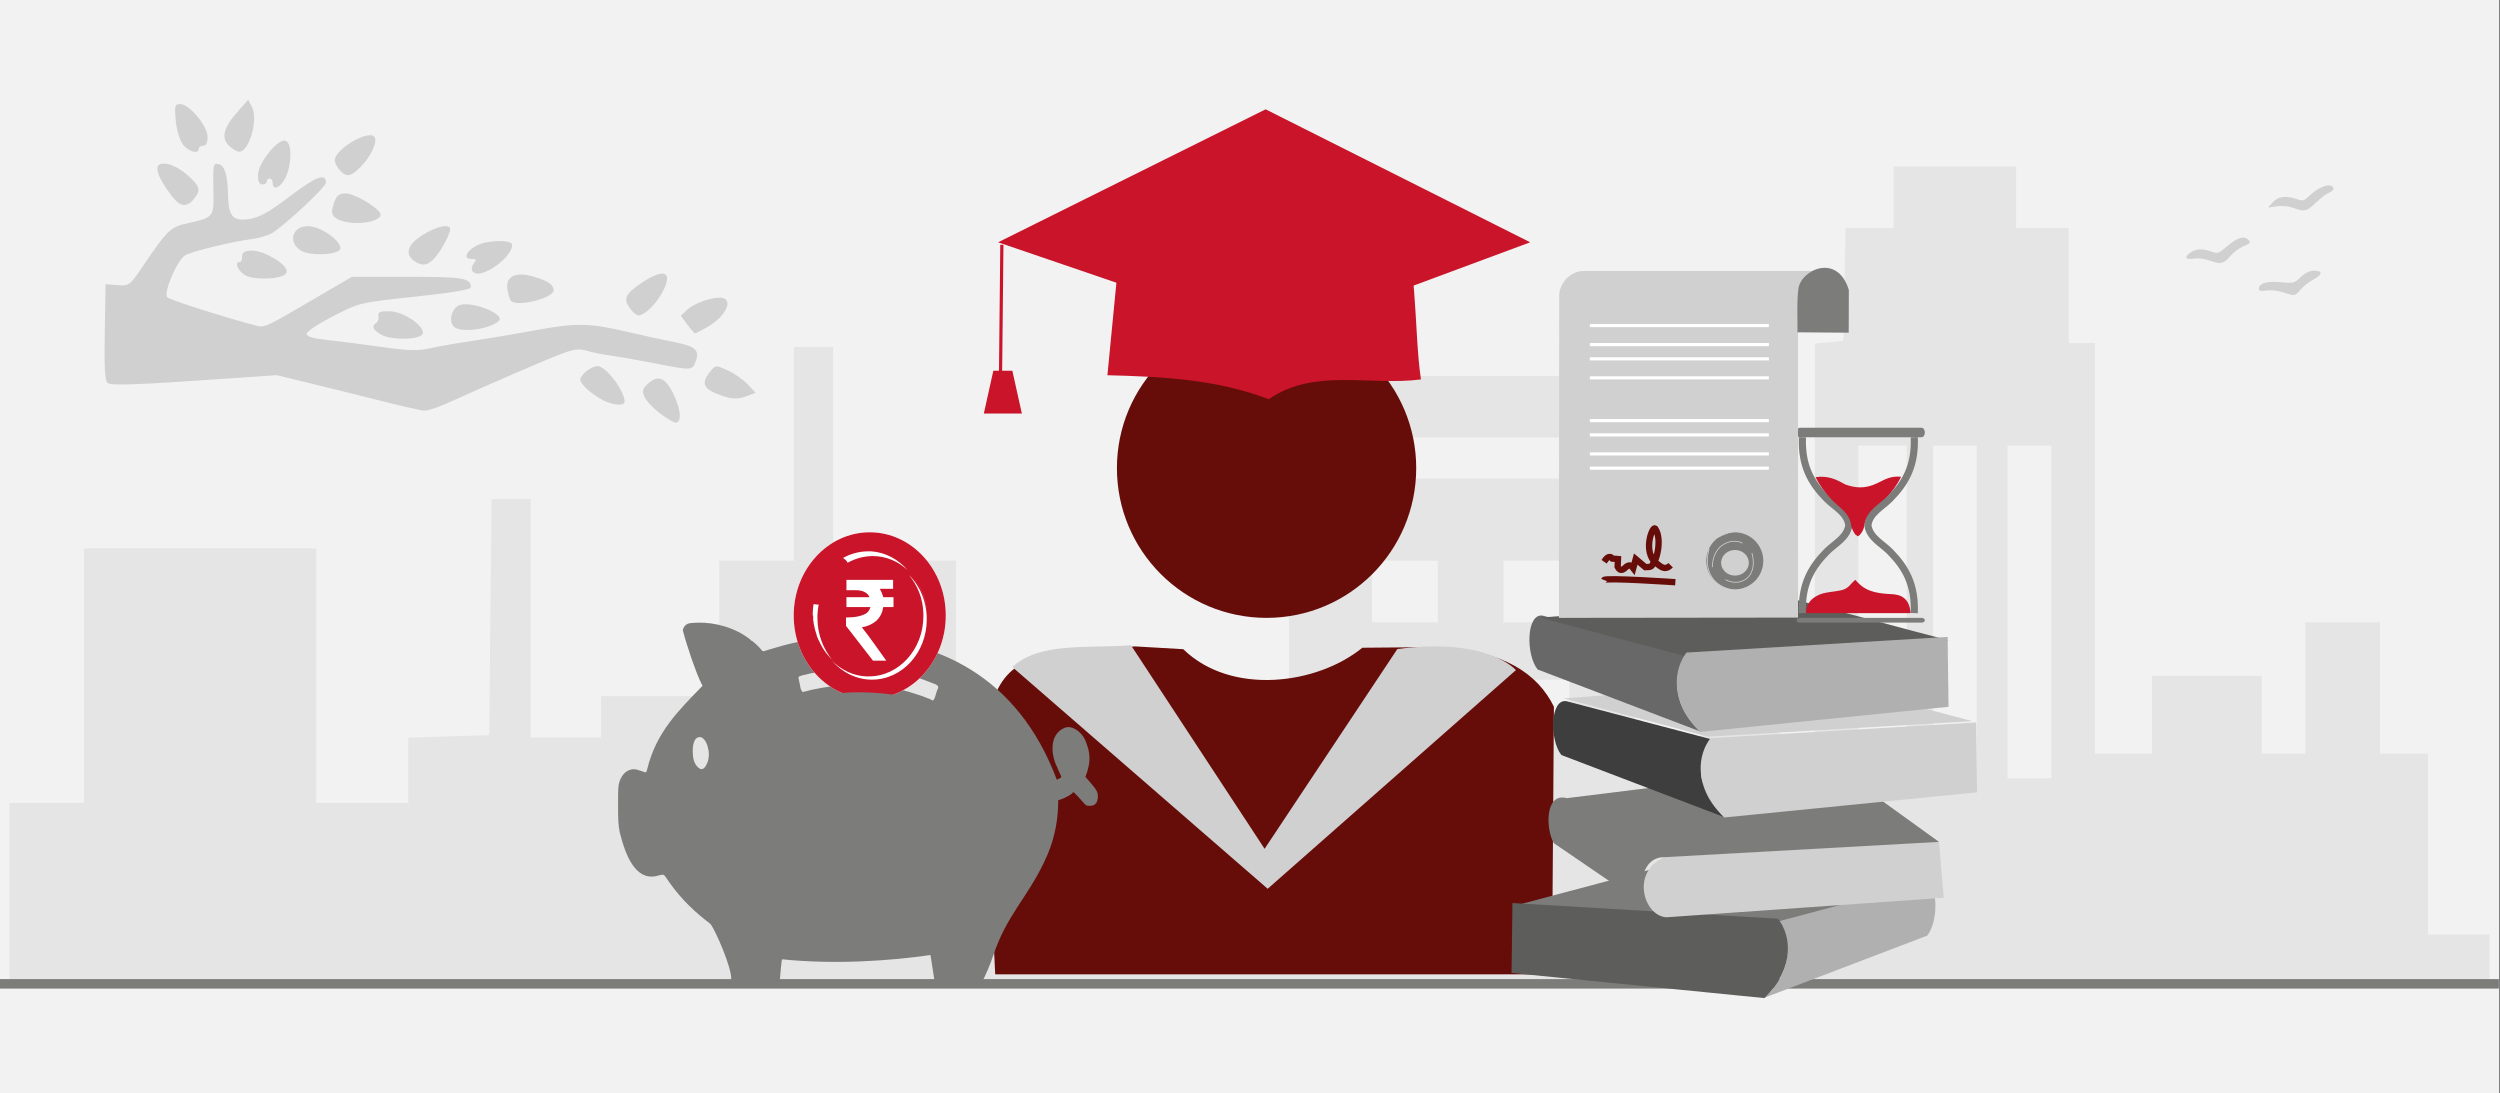
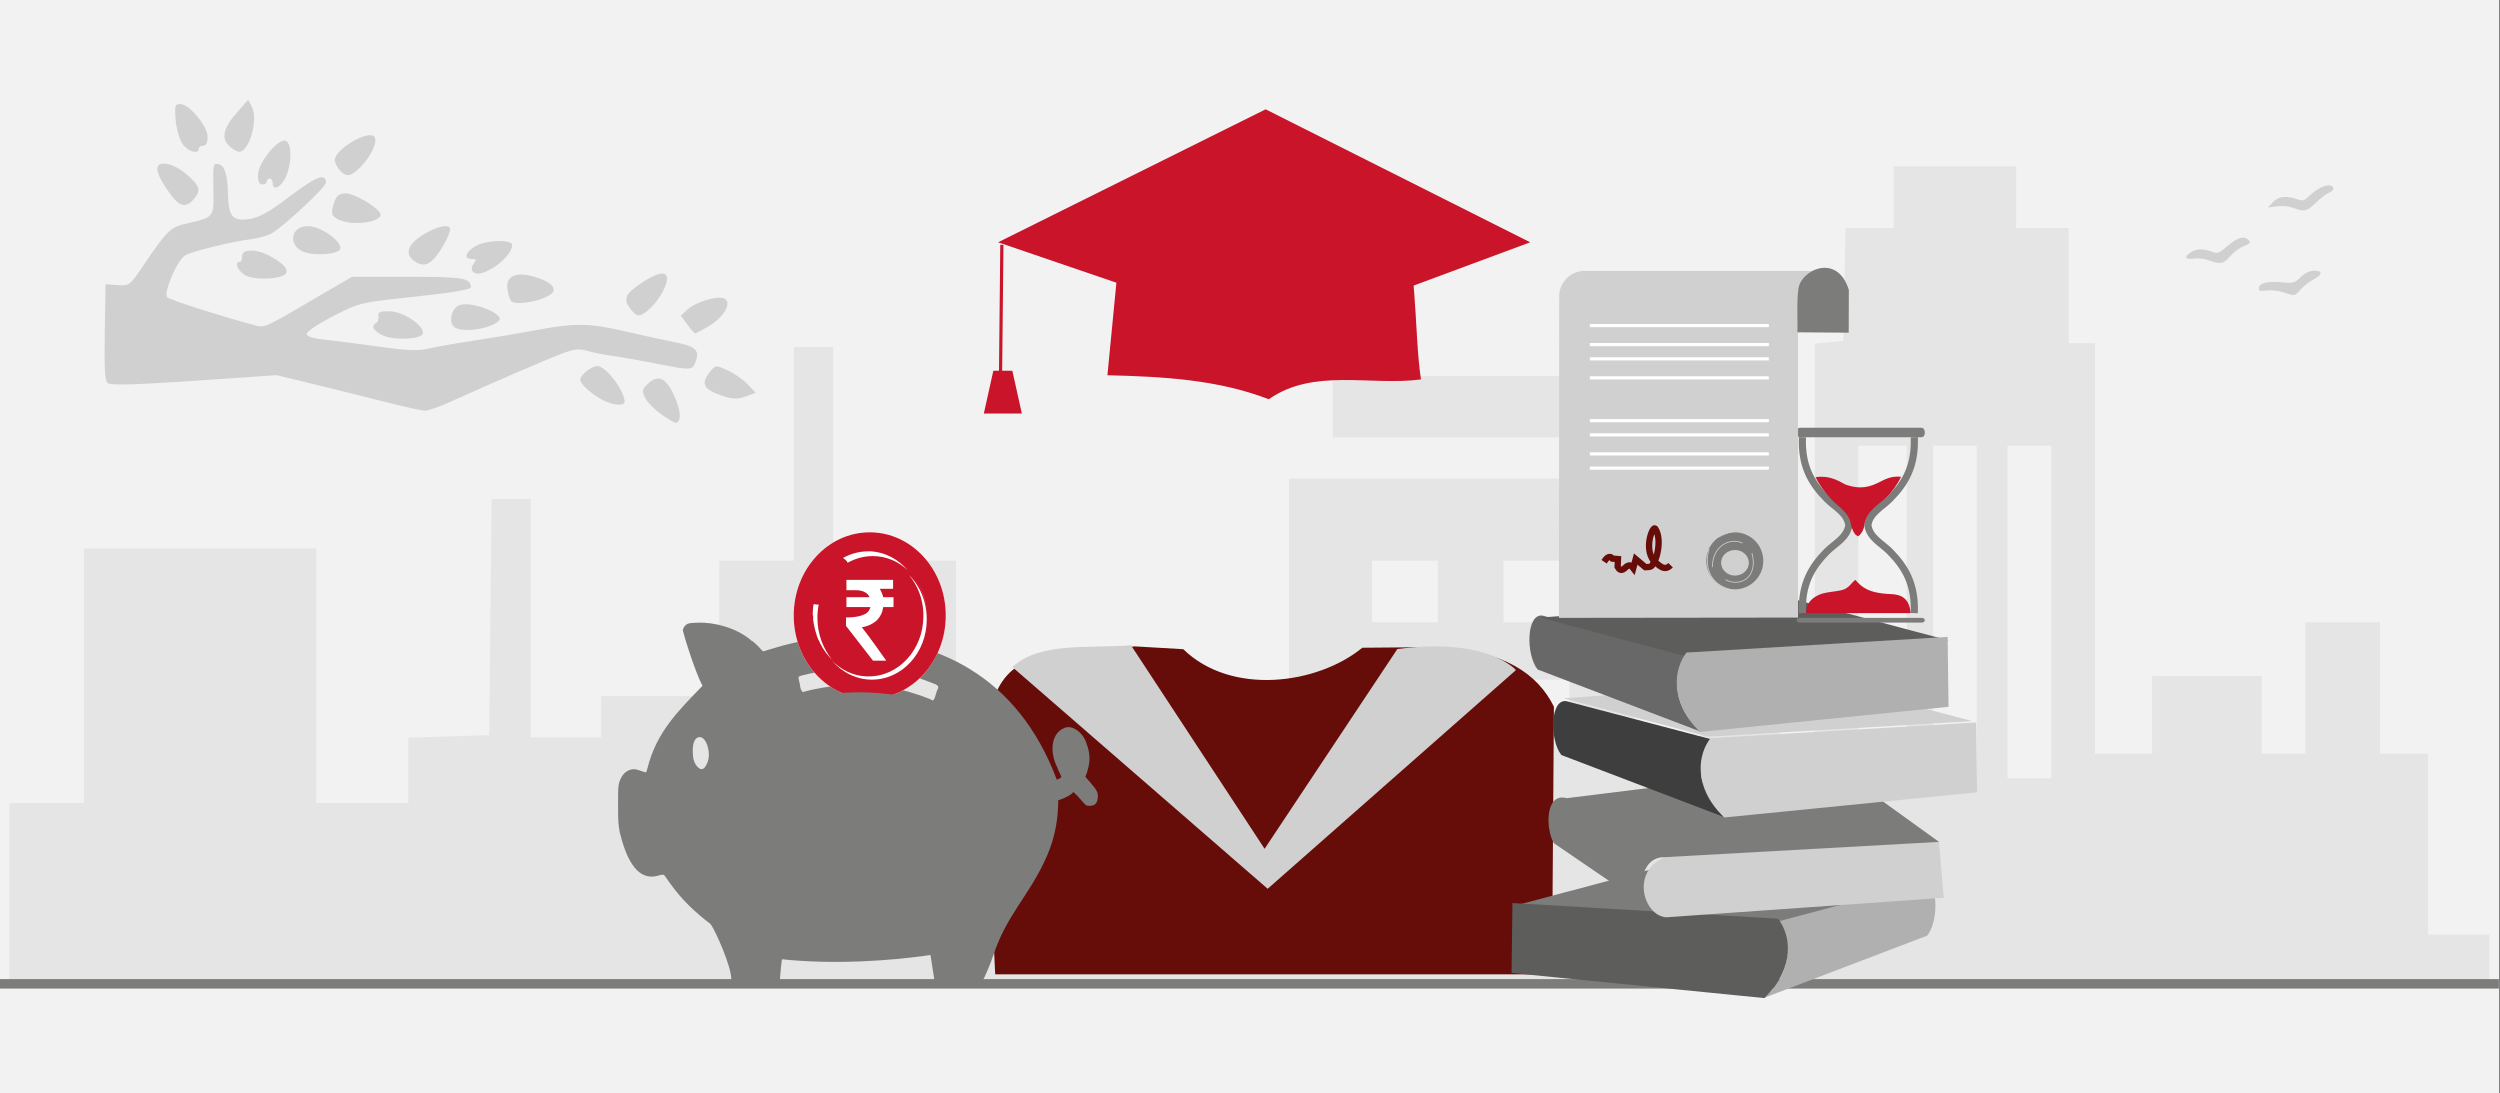
<svg xmlns="http://www.w3.org/2000/svg" width="526" height="230" overflow="hidden">
  <rect width="100%" height="100%" fill="#808080" stroke="none" />
  <defs>
    <clipPath id="clip0">
      <path d="M0 0 526 0 526 230 0 230Z" fill-rule="evenodd" clip-rule="evenodd" />
    </clipPath>
    <clipPath id="clip1">
      <path d="M460 38 491 38 491 63 460 63Z" fill-rule="evenodd" clip-rule="evenodd" />
    </clipPath>
    <clipPath id="clip2">
      <path d="M460 38 491 38 491 63 460 63Z" fill-rule="evenodd" clip-rule="evenodd" />
    </clipPath>
    <clipPath id="clip3">
      <path d="M460 38 491 38 491 63 460 63Z" fill-rule="evenodd" clip-rule="evenodd" />
    </clipPath>
    <clipPath id="clip4">
      <path d="M22 21 159 21 159 90 22 90Z" fill-rule="evenodd" clip-rule="evenodd" />
    </clipPath>
    <clipPath id="clip5">
      <path d="M22 21 159 21 159 90 22 90Z" fill-rule="evenodd" clip-rule="evenodd" />
    </clipPath>
    <clipPath id="clip6">
      <path d="M22 21 159 21 159 90 22 90Z" fill-rule="evenodd" clip-rule="evenodd" />
    </clipPath>
  </defs>
  <g clip-path="url(#clip0)">
    <rect x="0" y="0" width="525.239" height="230" fill="#FFFFFF" transform="scale(1.001 1)" />
    <rect x="0" y="0" width="525.239" height="230" fill="#F2F2F2" transform="scale(1.001 1)" />
    <path d="M0 152.97 0 133.939 7.847 133.939 15.638 133.939 15.638 107.182 15.638 80.374 40.062 80.374 64.486 80.374 64.486 107.182 64.486 133.939 74.156 133.939 83.826 133.939 83.826 127.094 83.826 120.198 92.335 119.939 100.845 119.679 101.066 94.841 101.342 70.003 105.487 70.003 109.576 70.003 109.576 95.049 109.576 120.146 116.98 120.146 124.33 120.146 124.33 115.79 124.33 111.486 136.762 111.486 149.195 111.486 149.195 97.226 149.195 82.967 157.042 82.967 164.833 82.967 164.833 60.514 164.833 38.009 168.978 38.009 173.122 38.009 173.122 60.514 173.122 82.967 186.052 82.967 198.927 82.967 198.927 97.226 198.927 111.486 223.793 111.486 248.659 111.486 248.659 122.739 248.659 133.939 258.771 133.939 268.939 133.939 268.939 99.819 268.939 65.699 320.494 65.699 372.049 65.699 372.049 96.812 372.049 127.924 375.751 127.924 379.454 127.924 379.454 82.604 379.454 37.283 382.438 37.024 385.422 36.713 385.698 24.838 385.919 12.963 390.947 12.963 396.031 12.963 396.031 6.482 396.031 0 408.906 0 421.781 0 421.781 6.482 421.781 12.963 427.307 12.963 432.832 12.963 432.832 25.046 432.832 37.179 435.595 37.179 438.358 37.179 438.358 80.374 438.358 123.568 444.381 123.568 450.349 123.568 450.349 115.375 450.349 107.182 461.843 107.182 473.392 107.182 473.392 115.375 473.392 123.568 477.978 123.568 482.564 123.568 482.564 109.775 482.564 95.93 490.411 95.93 498.257 95.93 498.257 109.775 498.257 123.568 503.286 123.568 508.37 123.568 508.37 142.599 508.37 161.629 514.835 161.629 521.245 161.629 521.245 166.815 521.245 172 260.65 172 0 172 0 152.97ZM398.794 93.752 398.794 58.751 393.71 58.751 388.626 58.751 388.626 93.752 388.626 128.754 393.71 128.754 398.794 128.754 398.794 93.752ZM413.492 93.752 413.492 58.751 408.906 58.751 404.32 58.751 404.32 93.752 404.32 128.754 408.906 128.754 413.492 128.754 413.492 93.752ZM429.185 93.752 429.185 58.751 424.544 58.751 419.957 58.751 419.957 93.752 419.957 128.754 424.544 128.754 429.185 128.754 429.185 93.752ZM300.214 114.494 300.214 108.012 293.307 108.012 286.4 108.012 286.4 114.494 286.4 120.976 293.307 120.976 300.214 120.976 300.214 114.494ZM327.843 114.494 327.843 108.012 320.936 108.012 314.029 108.012 314.029 114.494 314.029 120.976 320.936 120.976 327.843 120.976 327.843 114.494ZM355.472 114.494 355.472 108.012 348.565 108.012 341.658 108.012 341.658 114.494 341.658 120.976 348.565 120.976 355.472 120.976 355.472 114.494ZM300.214 89.448 300.214 82.967 293.307 82.967 286.4 82.967 286.4 89.448 286.4 95.93 293.307 95.93 300.214 95.93 300.214 89.448ZM327.843 89.448 327.843 82.967 320.936 82.967 314.029 82.967 314.029 89.448 314.029 95.93 320.936 95.93 327.843 95.93 327.843 89.448ZM355.472 89.448 355.472 82.967 348.565 82.967 341.658 82.967 341.658 89.448 341.658 95.93 348.565 95.93 355.472 95.93 355.472 89.448ZM278.111 50.558 278.111 44.076 305.298 44.076 332.485 44.076 332.485 50.558 332.485 57.039 305.298 57.039 278.111 57.039 278.111 50.558ZM340.773 41.069 340.773 25.046 352.267 25.046 363.761 25.046 363.761 41.069 363.761 57.039 352.267 57.039 340.773 57.039 340.773 41.069Z" fill="#E5E5E5" fill-rule="evenodd" transform="matrix(1.001 0 -0 1 2 35)" />
-     <path d="M0 31.5C-8.00913e-15 14.103 14.083 0 31.454 0 48.826-8.02075e-15 62.909 14.103 62.909 31.5 62.909 48.897 48.826 63 31.454 63 14.083 63-1.20137e-14 48.897 0 31.5Z" fill="#660D0A" fill-rule="evenodd" transform="matrix(1.001 0 -0 1 235 67)" />
+     <path d="M0 31.5Z" fill="#660D0A" fill-rule="evenodd" transform="matrix(1.001 0 -0 1 235 67)" />
    <path d="M87.107 37.17 111.838 27.978 56.23 0 0 27.978 55.608 47 87.107 37.17Z" fill="#C91429" fill-rule="evenodd" transform="matrix(1.001 0 -0 1 210 23)" />
    <path d="M31.761 0 41.918 0.59C52.003 10.427 70.07 8.044 79.558 0.283L95.832 0.142C109.383 0.967 116.409 5.756 119.826 12.691L119.42 69 2.39 69 0 19.579C1.936 15.003 0.191 3.09 15.486 1.439L31.761 0Z" fill="#660D0A" fill-rule="evenodd" transform="matrix(1.001 0 -0 1 207 136)" />
    <path d="M80.915 2.567 53.019 44.587 24.932 1.759C16.063 2.472 5.737 0.998 0 6.346L53.664 53 105.847 6.987C105.847 6.987 99.894 0 80.915 2.567Z" fill="#D0D0D0" fill-rule="evenodd" transform="matrix(1.001 0 -0 1 213 134)" />
    <path d="M65.904 36.831C55.242 38.236 43.365 34.377 33.916 41 23.111 36.831 11.591 36.235 0 35.95L2.689 8.243C12.353 2.501 46.816 0 61.144 7.504 65.214 7.361 64.357 26.873 65.904 36.831Z" fill="#C91429" fill-rule="evenodd" transform="matrix(1.001 0 -0 1 233 43)" />
    <path d="M0 0-0.292-28.406" stroke="#C91429" stroke-width="0.666" stroke-miterlimit="8" fill="none" fill-rule="evenodd" transform="matrix(1.001 8.75495e-08 8.74228e-08 -1 210.793 51.5)" />
    <path d="M0 9 1.997 0 5.991 0 7.988 9Z" fill="#C91429" fill-rule="evenodd" transform="matrix(1.001 0 -0 1 207 78)" />
    <path d="M-24.496-75.813C-23.567-74.272-22.55-71.638-21.968-69.953-19.215-61.632-14.742-57.736-11.254-50.274-9.462-46.61-8.491-42.662-8.367-38.559L-8.337-37.37-7.665-37.145C-6.821-36.862-5.314-36.001-5.314-35.801-5.314-35.397-4.808-35.851-3.197-37.699-2.485-38.517-2.439-38.543-1.692-38.543-0.768-38.543-0.25-38.116-0.08-37.214 0.152-35.98-0.072-35.413-1.405-33.862L-2.632-32.434-2.361-31.721C-1.61-29.439-1.512-27.723-2.432-25.333-3.09-23.205-5.344-21.443-7.012-22.14-10.289-23.51-9.896-27.901-8.539-30.455-8.539-30.581-8.333-31.068-8.082-31.537-7.832-32.006-7.665-32.455-7.713-32.534-7.761-32.613-7.991-32.758-8.223-32.858L-8.647-33.039C-16.891-10.983-34.211-3.324-51.875-3.143-57.557-2.893-63.007-3.816-67.865-5.301-68.456-5.482-69.152-5.691-69.41-5.763-69.669-5.836-70.006-5.943-70.16-6-70.36-6.075-70.531-5.985-70.764-5.683-71.204-5.114-72.581-3.832-72.753-3.832-72.829-3.832-72.939-3.738-72.998-3.623-76.154-1.028-80.655 0.094-84.065-0.006-85.7-0.06-86.096-0.122-86.47-0.384-86.716-0.557-86.96-0.807-87.012-0.939-87.064-1.071-87.176-1.342-87.261-1.539-86.597-4.324-84.516-10.474-83.318-12.888-83.207-13.021-83.117-13.207-83.117-13.301-88.193-18.545-92.803-23.044-94.688-30.668-94.783-31.066-94.911-31.433-94.971-31.483-95.031-31.533-95.51-31.407-96.036-31.202-97.216-30.742-97.952-30.731-98.793-31.161-99.594-31.57-100.229-32.409-100.584-33.527-100.827-34.292-100.854-34.761-100.854-38.23-100.854-41.679-100.819-42.29-100.524-44.049-99.349-48.782-97.31-54.248-92.859-53.332-91.219-52.92-91.321-52.911-90.862-53.513-90.63-53.818-90.259-54.353-90.038-54.702-87.422-58.426-84.433-61.117-81.41-63.425-80.332-64.893-77.084-72.311-77.07-74.884-77.07-75.329-76.992-75.619-76.834-75.762-76.502-76.064-67.225-76.086-67.025-75.785-66.885-75.575-66.784-74.763-66.607-72.406-66.548-71.63-66.44-70.923-66.366-70.834-55.331-71.985-43.535-71.154-35.19-69.935-34.897-71.977-34.552-73.812-34.267-75.907L-29.499-75.944C-26.426-75.968-24.647-75.921-24.496-75.815ZM-84.198-30.304C-84.876-29.559-85.158-28.606-85.165-27.036-85.174-25.164-84.631-24.08-83.686-24.08-82.309-24.08-81.284-27.291-82.023-29.29-82.625-30.916-83.338-31.249-84.198-30.304ZM-35.204-16.12C-40.853-13.841-47.63-12.457-53.689-13.16-56.552-13.433-59.355-13.85-62.078-14.609L-62.315-14.241C-62.445-14.039-62.553-13.735-62.554-13.566-62.554-13.397-62.659-12.872-62.784-12.399-62.925-11.866-62.963-11.483-62.885-11.393-62.621-11.086-58.945-10.318-56.645-10.088-55.795-10.003-54.771-9.862-54.37-9.774-53.42-9.567-47.772-9.567-46.827-9.774-46.425-9.863-45.431-10.008-44.618-10.098-40.767-10.306-37.403-11.73-34.104-12.985-33.127-13.514-33.723-13.871-33.941-14.676-34.401-16.396-34.62-16.646-35.204-16.117Z" fill="#7C7C7B" fill-rule="evenodd" transform="matrix(1.001 8.75495e-08 8.74228e-08 -1 231 131)" />
    <path d="M7.428 22C7.428 22 7.428 22 7.428 22 7.428 22 7.428 22 7.428 22 7.428 22 7.428 22 7.428 22 7.428 22 7.428 22 7.428 22M7.338 22C7.338 22 7.338 22 7.428 22 7.428 22 7.428 22 7.428 22 7.428 22 7.338 22 7.338 22M7.338 22C7.338 22 7.338 22 7.338 22 7.338 22 7.338 22 7.338 22 7.338 22 7.338 22 7.338 22M7.338 22C7.338 22 7.338 22 7.338 22 7.338 22 7.338 22 7.338 22 7.338 22 7.338 22 7.338 22M7.338 22C7.338 22 7.338 22 7.338 22 7.338 22 7.338 22 7.338 22 7.338 22 7.338 22 7.338 22M7.338 22C7.338 22 7.338 22 7.338 22 7.338 22 7.338 22 7.338 22 7.338 22 7.338 22 7.338 22M7.249 22C7.249 22 7.249 22 7.249 22 7.249 22 7.249 22 7.249 22 7.249 22 7.249 22 7.249 22M7.249 22C7.249 22 7.249 22 7.249 22 7.249 22 7.249 22 7.249 22 7.249 22 7.249 22 7.249 22M7.249 22C7.249 22 7.249 22 7.249 22 7.249 22 7.249 22 7.249 22 7.249 22 7.249 22 7.249 22M7.249 22C7.249 22 7.249 22 7.249 22 7.249 22 7.249 22 7.249 22 7.249 22 7.249 22 7.249 22M7.249 22C7.249 22 7.249 22 7.249 22 7.249 22 7.249 22 7.249 22 7.249 22 7.249 22 7.249 22M7.159 22C7.159 22 7.159 22 7.159 22 7.159 22 7.159 22 7.159 22 7.159 22 7.159 22 7.159 22M7.159 22C7.159 22 7.159 22 7.159 22 7.159 22 7.159 22 7.159 22 7.159 22 7.159 22 7.159 22M7.159 22C7.159 22 7.159 22 7.159 22 7.159 22 7.159 22 7.159 22 7.159 22 7.159 22 7.159 22M7.159 22C7.159 22 7.159 22 7.159 22 7.159 22 7.159 22 7.159 22 7.159 22 7.159 22 7.159 22M7.07 22C7.07 22 7.07 22 7.07 22 7.159 22 7.159 22 7.159 22 7.159 22 7.159 22 7.159 22 7.159 22 7.07 22 7.07 22M7.07 22C7.07 22 7.07 22 7.07 22 7.07 22 7.07 22 7.07 22 7.07 22 7.07 22 7.07 22 7.07 22 7.07 22 7.07 22M7.07 22C7.07 22 7.07 22 7.07 22 7.07 22 7.07 22 7.07 22 7.07 22 7.07 22 7.07 22 7.07 22 7.07 22 7.07 22M7.07 22C7.07 22 7.07 22 7.07 22 7.07 22 7.07 22 7.07 22 7.07 22 7.07 22 7.07 22 7.07 22 7.07 22 7.07 22M7.07 22C7.07 22 7.07 22 7.07 22 7.07 22 7.07 22 7.07 22 7.07 22 7.07 22 7.07 22 7.07 22 7.07 22 7.07 22M6.98 22C6.98 22 6.98 22 6.98 22 6.98 22 6.98 22 6.98 22 6.98 22 7.07 22 7.07 22 6.98 22 6.98 22 6.98 22M6.98 22C6.98 22 6.98 22 6.98 22 6.98 22 6.98 22 6.98 22 6.98 22 6.98 22 6.98 22 6.98 22 6.98 22 6.98 22M6.98 22C6.98 22 6.98 22 6.98 22 6.98 22 6.98 22 6.98 22 6.98 22 6.98 22 6.98 22 6.98 22 6.98 22 6.98 22M6.891 22C6.891 22 6.891 22 6.891 22 6.891 22 6.891 22 6.891 22 6.891 22 6.98 22 6.98 22 6.98 22 6.98 22 6.98 22 6.98 22 6.98 22 6.98 22 6.98 22 6.98 22 6.98 22 6.98 22 6.98 22 6.98 22 6.98 22 6.891 22 6.891 22M6.891 22C6.891 22 6.891 22 6.891 22 6.891 22 6.891 22 6.891 22M6.801 22C6.801 22 6.891 22 6.891 22 6.891 22 6.801 22 6.801 22M6.801 22C6.801 22 6.801 22 6.801 22 6.801 22 6.801 22 6.801 22M6.801 22C6.801 22 6.801 22 6.801 22 6.801 22 6.801 22 6.801 22M6.801 22C6.801 22 6.801 22 6.801 22 6.801 22 6.801 22 6.801 22M0 19.06C0 19.06 0 19.06 0 19.06 1.879 20.783 4.206 21.797 6.801 22 4.206 21.797 1.879 20.783 0 19.06M18.973 8.922C18.973 16.12 13.782 22 7.428 22 7.428 22 7.428 22 7.428 22 7.428 22 7.428 22 7.428 22 7.428 22 7.428 22 7.428 22 13.782 22 18.973 16.12 18.973 8.922 18.973 8.922 18.973 8.922 18.973 8.922 18.973 8.922 18.973 8.922 18.973 8.922M18.973 8.82C18.973 8.82 18.973 8.82 18.973 8.82 18.973 8.82 18.973 8.82 18.973 8.82 18.973 8.82 18.973 8.82 18.973 8.82M18.973 8.82C18.973 8.82 18.973 8.82 18.973 8.82 18.973 8.82 18.973 8.82 18.973 8.82 18.973 8.82 18.973 8.82 18.973 8.82M18.973 8.82C18.973 8.82 18.973 8.82 18.973 8.82 18.973 8.82 18.973 8.82 18.973 8.82 18.973 8.82 18.973 8.82 18.973 8.82M18.973 8.82C18.973 8.82 18.973 8.82 18.973 8.82 18.973 8.82 18.973 8.82 18.973 8.82 18.973 8.82 18.973 8.82 18.973 8.82M18.973 8.82C18.973 8.82 18.973 8.82 18.973 8.82 18.973 8.82 18.973 8.82 18.973 8.82 18.973 8.82 18.973 8.82 18.973 8.82M18.973 8.719C18.973 8.719 18.973 8.719 18.973 8.719 18.973 8.719 18.973 8.719 18.973 8.719 18.973 8.719 18.973 8.719 18.973 8.719M18.973 8.719C18.973 8.719 18.973 8.719 18.973 8.719 18.973 8.719 18.973 8.719 18.973 8.719 18.973 8.719 18.973 8.719 18.973 8.719M18.973 8.719C18.973 8.719 18.973 8.719 18.973 8.719 18.973 8.719 18.973 8.719 18.973 8.719 18.973 8.719 18.973 8.719 18.973 8.719M18.973 8.719C18.973 8.719 18.973 8.719 18.973 8.719 18.973 8.719 18.973 8.719 18.973 8.719 18.973 8.719 18.973 8.719 18.973 8.719M18.973 8.719C18.973 8.719 18.973 8.719 18.973 8.719 18.973 8.719 18.973 8.719 18.973 8.719 18.973 8.719 18.973 8.719 18.973 8.719M18.973 8.617C18.973 8.617 18.973 8.617 18.973 8.617 18.973 8.617 18.973 8.617 18.973 8.617 18.973 8.617 18.973 8.617 18.973 8.617M18.973 8.617C18.973 8.617 18.973 8.617 18.973 8.617 18.973 8.617 18.973 8.617 18.973 8.617 18.973 8.617 18.973 8.617 18.973 8.617M18.973 8.617C18.973 8.617 18.973 8.617 18.973 8.617 18.973 8.617 18.973 8.617 18.973 8.617 18.973 8.617 18.973 8.617 18.973 8.617M18.973 8.617C18.973 8.617 18.973 8.617 18.973 8.617 18.973 8.617 18.973 8.617 18.973 8.617 18.973 8.617 18.973 8.617 18.973 8.617M18.973 8.617C18.973 8.617 18.973 8.617 18.973 8.617 18.973 8.617 18.973 8.617 18.973 8.617 18.973 8.617 18.973 8.617 18.973 8.617M18.973 8.516C18.973 8.516 18.973 8.516 18.973 8.516 18.973 8.516 18.973 8.516 18.973 8.516 18.973 8.516 18.973 8.516 18.973 8.516 18.973 8.516 18.973 8.516 18.973 8.516M18.973 8.516C18.973 8.516 18.973 8.516 18.973 8.516 18.973 8.516 18.973 8.516 18.973 8.516 18.973 8.516 18.973 8.516 18.973 8.516 18.973 8.516 18.973 8.516 18.973 8.516M18.973 8.516C18.973 8.516 18.973 8.516 18.973 8.516 18.973 8.516 18.973 8.516 18.973 8.516 18.973 8.516 18.973 8.516 18.973 8.516 18.973 8.516 18.973 8.516 18.973 8.516M18.973 8.516C18.973 8.516 18.973 8.516 18.973 8.516 18.973 8.516 18.973 8.516 18.973 8.516 18.973 8.516 18.973 8.516 18.973 8.516 18.973 8.516 18.973 8.516 18.973 8.516M18.973 8.516C18.973 8.516 18.973 8.516 18.973 8.516 18.973 8.516 18.973 8.516 18.973 8.516 18.973 8.516 18.973 8.516 18.973 8.516 18.973 8.516 18.973 8.516 18.973 8.516M18.973 8.415C18.973 8.415 18.973 8.415 18.973 8.415 18.973 8.415 18.973 8.415 18.973 8.415 18.973 8.415 18.973 8.415 18.973 8.415 18.973 8.415 18.973 8.415 18.973 8.415M18.973 8.415C18.973 8.415 18.973 8.415 18.973 8.415 18.973 8.415 18.973 8.415 18.973 8.415 18.973 8.415 18.973 8.415 18.973 8.415 18.973 8.415 18.973 8.415 18.973 8.415M18.973 8.415C18.973 8.415 18.973 8.415 18.973 8.415 18.973 8.415 18.973 8.415 18.973 8.415 18.973 8.415 18.973 8.415 18.973 8.415 18.973 8.415 18.973 8.415 18.973 8.415M18.973 8.415C18.973 8.415 18.973 8.415 18.973 8.415 18.973 8.415 18.973 8.415 18.973 8.415 18.973 8.415 18.973 8.415 18.973 8.415 18.973 8.415 18.973 8.415 18.973 8.415M18.973 8.415C18.973 8.415 18.973 8.415 18.973 8.415 18.973 8.415 18.973 8.415 18.973 8.415 18.973 8.415 18.973 8.415 18.973 8.415 18.973 8.415 18.973 8.415 18.973 8.415M15.93 0C17.72 2.23 18.883 5.17 18.973 8.415 18.973 8.313 18.973 8.313 18.973 8.313 18.973 8.313 18.973 8.313 18.973 8.313 18.973 8.313 18.973 8.313 18.973 8.313 18.973 8.313 18.973 8.313 18.973 8.313 18.973 8.313 18.973 8.313 18.973 8.313 18.973 8.313 18.973 8.313 18.973 8.313 18.883 5.069 17.72 2.23 15.93 0 15.93 0 15.93 0 15.93 0" fill="#FFF20A" fill-rule="evenodd" transform="matrix(1.001 0 -0 1 171 115)" />
    <path d="M9.986 3.872C7.827 3.872 7.827 3.872 7.827 3.872 7.647 3.14 7.377 2.512 7.107 1.988 9.896 1.988 9.896 1.988 9.896 1.988 9.896 0 9.896 0 9.896 0 0.09 0 0.09 0 0.09 0 0.09 2.302 0.09 2.302 0.09 2.302 2.069 2.302 2.069 2.302 2.069 2.302 3.598 2.302 4.588 2.93 4.948 3.872 0.09 3.872 0.09 3.872 0.09 3.872 0.09 6.07 0.09 6.07 0.09 6.07 5.128 6.07 5.128 6.07 5.128 6.07 4.948 6.802 4.588 7.326 3.958 7.64 2.429 8.477 0 8.372 0 8.372 0 10.256 0 10.256 0 10.256 5.667 18 5.667 18 5.667 18 8.456 18 8.456 18 8.456 18 8.456 18 4.498 12.035 3.329 10.57 4.588 10.361 5.577 9.837 6.387 9.105 7.197 8.267 7.647 7.326 7.827 6.07 9.986 6.07 9.986 6.07 9.986 6.07 9.986 3.872 9.986 3.872 9.986 3.872" fill="#EB6A0F" fill-rule="evenodd" transform="matrix(1.001 0 -0 1 174 116)" />
    <path d="M0 17.5C-4.06813e-15 7.835 7.153 0 15.977 0 24.801-4.45597e-15 31.954 7.835 31.954 17.5 31.954 27.165 24.801 35 15.977 35 7.153 35-6.1022e-15 27.165 0 17.5Z" fill="#FFFFFF" fill-rule="evenodd" transform="matrix(1.001 0 -0 1 167 112)" />
    <path d="M0 17.5C-4.06813e-15 7.835 7.153 0 15.977 0 24.801-4.45597e-15 31.954 7.835 31.954 17.5 31.954 27.165 24.801 35 15.977 35 7.153 35-6.1022e-15 27.165 0 17.5Z" fill="#C91429" fill-rule="evenodd" transform="matrix(1.001 0 -0 1 167 112)" />
    <path d="M0.179 11.1C0.09 11.7 0 12.3 0 13 0 13 0 13 0 13 0 13 0 13 0 13 0 13 0 13 0 13 0 13 0 13 0 13 0 13 0 13 0 13 0 13 0 13 0 13 0 13 0 13.1 0 13.1 0 13.1 0 13.1 0 13.1 0 13.1 0 13.1 0 13.1 0 13.1 0 13.1 0 13.1 0 13.1 0 13.1 0 13.1 0 13.1 0 13.1 0 13.1 0 13.1 0 13.1 0 13.1 0 13.1 0 13.1 0 13.1 0 13.1 0 13.2 0 13.2 0 13.2 0 13.2 0 13.2 0 13.2 0 13.2 0 13.2 0 13.2 0 13.2 0 13.2 0 13.2 0 13.2 0 13.2 0 13.2 0 13.2 0 13.2 0 13.2 0 13.2 0 13.2 0 13.2 0 13.2 0 13.3 0 13.3 0 13.3 0 13.3 0 13.3 0 13.3 0 13.3 0 13.3 0 13.3 0 13.3 0 13.3 0 13.3 0 13.3 0 13.3 0 13.3 0 13.3 0 13.3 0 13.3 0 13.3 0 13.3 0 13.4 0 13.4 0 13.4 0 13.4 0 13.4 0 13.4 0 13.4 0 13.4 0 13.4 0 13.4 0 13.4 0 13.4 0 13.4 0 13.4 0 13.4 0 13.4 0 13.4 0 13.4 0 13.4 0 13.4 0 13.4 0 13.4 0 13.4 0 13.4 0 13.4 0 13.5 0 13.5 0 13.5 0 13.5 0 13.5 0 13.5 0 13.5 0 13.5 0 13.5 0 13.5 0 13.5 0 13.5 0 13.5 0 13.5 0.09 13.5 0.09 13.5 0.09 13.5 0.09 13.5 0.09 13.5 0.09 13.5 0.09 13.5 0.09 13.5 0.09 13.5 0.09 13.5 0.09 13.6 0.09 13.6 0.09 13.6 0.09 13.6 0.09 13.6 0.09 13.6 0.09 13.6 0.09 13.6 0.09 13.6 0.09 13.6 0.09 13.6 0.09 13.6 0.09 13.6 0.09 13.6 0.09 13.6 0.09 13.6 0.09 13.6 0.09 13.6 0.09 13.6 0.09 13.6 0.09 13.6 0.09 13.6 0.09 13.6 0.09 13.6 0.09 13.6 0.09 13.6 0.09 13.6 0.09 13.7 0.09 13.7 0.09 13.7 0.09 13.7 0.09 13.7 0.09 13.7 0.09 13.7 0.09 13.7 0.09 13.7 0.09 13.7 0.09 13.7 0.09 13.7 0.09 13.7 0.09 13.7 0.09 13.7 0.09 13.7 0.09 13.7 0.09 13.7 0.09 13.7 0.09 13.7 0.09 13.7 0.09 13.7 0.09 13.7 0.09 13.7 0.09 13.7 0.09 13.8 0.09 13.8 0.09 13.8 0.09 13.8 0.09 13.8 0.09 13.8 0.09 13.8 0.09 13.8 0.09 13.8 0.09 13.8 0.09 13.8 0.09 13.8 0.09 13.8 0.09 13.8 0.09 13.8 0.09 13.8 0.09 13.8 0.09 13.8 0.09 13.8 0.09 13.8 0.09 13.8 0.09 13.8 0.09 13.8 0.09 13.8 0.09 13.8 0.09 13.8 0.09 13.8 0.09 13.9 0.09 13.9 0.09 13.9 0.09 13.9 0.09 13.9 0.09 13.9 0.09 13.9 0.09 13.9 0.09 13.9 0.09 13.9 0.09 13.9 0.09 13.9 0.09 13.9 0.09 13.9 0.09 13.9 0.09 13.9 0.09 13.9 0.09 13.9 0.09 13.9 0.09 13.9 0.09 13.9 0.09 13.9 0.09 13.9 0.09 13.9 0.09 13.9 0.09 14 0.09 14 0.09 14 0.09 14 0.09 14 0.09 14 0.09 14 0.09 14 0.09 14 0.09 14 0.09 14 0.09 14 0.09 14 0.09 14 0.09 14 0.09 14 0.09 14 0.09 14 0.09 14 0.09 14 0.09 14 0.09 14 0.09 14 0.09 14 0.09 14 0.09 14 0.09 14 0.09 14 0.09 14.1 0.09 14.1 0.09 14.1 0.09 14.1 0.09 14.1 0.09 14.1 0.09 14.1 0.09 14.1 0.09 14.1 0.09 14.1 0.09 14.1 0.09 14.1 0.09 14.1 0.09 14.1 0.09 14.1 0.09 14.1 0.09 14.1 0.09 14.1 0.09 14.1 0.09 14.1 0.09 14.1 0.09 14.1 0.09 14.1 0.09 14.1 0.09 14.2 0.09 14.2 0.09 14.2 0.09 14.2 0.09 14.2 0.09 14.2 0.09 14.2 0.09 14.2 0.09 14.2 0.09 14.2 0.09 14.2 0.09 14.2 0.09 14.2 0.09 14.2 0.09 14.2 0.09 14.2 0.09 14.2 0.09 14.2 0.09 14.2 0.09 14.2 0.09 14.2 0.09 14.2 0.09 14.2 0.09 14.2 0.09 14.2 0.09 14.2 0.09 14.2 0.09 14.3 0.09 14.3 0.09 14.3 0.09 14.3 0.09 14.3 0.09 14.3 0.09 14.3 0.09 14.3 0.09 14.3 0.09 14.3 0.09 14.3 0.09 14.3 0.09 14.3 0.09 14.3 0.09 14.3 0.09 14.3 0.09 14.3 0.09 14.3 0.09 14.3 0.09 14.4 0.09 14.4 0.09 14.4 0.09 14.4 0.09 14.4 0.09 14.4 0.09 14.4 0.09 14.4 0.09 14.4 0.09 14.4 0.09 14.4 0.09 14.4 0.09 14.4 0.09 14.4 0.09 14.4 0.09 14.4 0.09 14.4 0.09 14.4 0.09 14.4 0.09 14.4 0.09 14.4 0.09 14.4 0.09 14.4 0.09 14.4 0.09 14.4 0.09 14.4 0.09 14.4 0.09 14.5 0.09 14.5 0.09 14.5 0.09 14.5 0.09 14.5 0.09 14.5 0.09 14.5 0.09 14.5 0.09 14.5 0.09 14.5 0.09 14.5 0.09 14.5 0.09 14.5 0.09 14.5 0.09 14.5 0.09 14.5 0.09 14.5 0.09 14.5 0.09 14.5 0.09 14.5 0.09 14.6 0.09 14.6 0.09 14.6 0.09 14.6 0.09 14.6 0.09 14.6 0.09 14.6 0.09 14.6 0.09 14.6 0.09 14.6 0.09 14.6 0.09 14.6 0.09 14.6 0.09 14.6 0.09 14.6 0.09 14.6 0.09 14.6 0.09 14.7 0.179 14.7 0.179 14.7 0.179 14.7 0.179 14.7 0.179 14.7 0.179 14.7 0.179 14.7 0.179 14.7 0.179 14.7 0.179 14.7 0.179 14.7 0.179 14.7 0.179 14.7 0.179 14.7 0.179 14.7 0.179 14.7 0.179 14.7 0.179 14.7 0.179 14.7 0.179 14.7 0.179 14.7 0.179 14.7 0.179 14.7 0.179 14.8 0.179 14.8 0.179 14.8 0.179 14.8 0.179 14.8 0.179 14.8 0.179 14.8 0.179 14.8 0.179 14.8 0.179 14.8 0.179 14.8 0.179 14.8 0.179 14.8 0.179 14.9 0.179 14.9 0.179 14.9 0.179 14.9 0.179 14.9 0.179 14.9 0.179 14.9 0.179 14.9 0.179 14.9 0.179 14.9 0.179 14.9 0.179 14.9 0.179 14.9 0.179 14.9 0.179 14.9 0.179 14.9 0.179 14.9 0.179 14.9 0.179 14.9 0.179 14.9 0.179 14.9 0.179 14.9 0.179 15 0.179 15 0.179 15.1 0.179 15.1 0.179 15.1 0.179 15.1 0.179 15.1 0.179 15.1 0.179 15.1 0.179 15.1 0.179 15.1 0.179 15.1 0.179 15.1 0.179 15.1 0.179 15.1 0.179 15.1 0.179 15.1 0.179 15.1 0.358 16 0.537 16.8 0.806 17.5 0.806 17.5 0.806 17.5 0.806 17.5 0.806 17.6 0.806 17.6 0.806 17.7 0.806 17.7 0.806 17.7 0.806 17.7 0.806 17.7 0.806 17.7 0.806 17.7 0.806 17.7 0.806 17.7 0.806 17.7 0.806 17.7 0.806 17.7 0.806 17.7 0.806 17.7 0.806 17.7 0.806 17.7 0.896 17.8 0.896 17.8 0.896 17.8 0.896 17.8 0.896 17.8 0.896 17.8 0.896 17.8 0.896 17.8 0.896 17.8 0.896 17.8 0.896 17.8 0.896 17.8 0.896 17.9 0.896 17.9 0.896 17.9 0.896 17.9 0.896 17.9 0.896 17.9 0.896 17.9 0.896 17.9 0.896 17.9 0.896 17.9 0.896 17.9 0.896 17.9 0.896 17.9 0.896 17.9 0.896 17.9 0.896 17.9 0.896 17.9 0.896 17.9 0.896 17.9 0.896 18 0.896 18 0.896 18 0.896 18 0.896 18 0.985 18 0.985 18 0.985 18 0.985 18 0.985 18 0.985 18 0.985 18 0.985 18 0.985 18 0.985 18 0.985 18 0.985 18 0.985 18 0.985 18 0.985 18 0.985 18 0.985 18 0.985 18 0.985 18.1 0.985 18.1 0.985 18.1 0.985 18.1 0.985 18.1 0.985 18.1 0.985 18.1 0.985 18.1 0.985 18.1 0.985 18.1 0.985 18.1 0.985 18.1 0.985 18.1 0.985 18.1 0.985 18.1 0.985 18.1 0.985 18.1 0.985 18.1 0.985 18.1 0.985 18.1 0.985 18.1 0.985 18.2 0.985 18.2 0.985 18.2 0.985 18.2 0.985 18.2 0.985 18.2 0.985 18.2 0.985 18.2 0.985 18.2 0.985 18.2 0.985 18.2 0.985 18.2 0.985 18.2 0.985 18.2 0.985 18.2 0.985 18.2 0.985 18.2 0.985 18.2 0.985 18.2 0.985 18.2 0.985 18.2 0.985 18.2 0.985 18.2 1.075 18.2 1.075 18.2 1.075 18.2 1.075 18.2 1.075 18.2 1.075 18.2 1.075 18.2 1.075 18.2 1.075 18.3 1.075 18.3 1.075 18.3 1.075 18.3 1.075 18.3 1.075 18.3 1.075 18.3 1.075 18.3 1.075 18.3 1.075 18.3 1.075 18.3 1.075 18.3 1.075 18.3 1.075 18.3 1.075 18.3 1.075 18.3 1.075 18.3 1.075 18.3 1.075 18.3 1.075 18.3 1.075 18.3 1.075 18.3 1.075 18.3 1.075 18.3 1.075 18.3 1.075 18.3 1.075 18.3 1.075 18.3 1.075 18.3 1.075 18.3 1.075 18.4 1.075 18.4 1.075 18.4 1.075 18.4 1.075 18.4 1.075 18.4 1.075 18.4 1.075 18.4 1.075 18.4 1.075 18.4 1.075 18.4 1.075 18.4 1.075 18.4 1.075 18.4 1.075 18.4 1.075 18.4 1.075 18.4 1.075 18.4 1.075 18.4 1.075 18.4 1.075 18.4 1.075 18.4 1.075 18.4 1.075 18.4 1.075 18.4 1.075 18.4 1.075 18.4 1.075 18.4 1.075 18.4 1.164 18.4 1.164 18.5 1.164 18.5 1.164 18.5 1.164 18.5 1.164 18.5 1.164 18.5 1.164 18.5 1.164 18.5 1.164 18.5 1.164 18.5 1.164 18.5 1.164 18.5 1.164 18.5 1.164 18.5 1.164 18.5 1.164 18.5 1.164 18.5 1.164 18.5 1.164 18.5 1.164 18.5 1.164 18.5 1.164 18.5 1.164 18.5 1.164 18.5 1.164 18.5 1.164 18.5 1.164 18.5 1.164 18.5 1.164 18.5 1.164 18.5 1.164 18.6 1.164 18.6 1.164 18.6 1.164 18.6 1.164 18.6 1.164 18.6 1.164 18.6 1.164 18.6 1.164 18.6 1.164 18.6 1.164 18.6 1.164 18.6 1.254 18.7 1.254 18.7 1.254 18.7 1.254 18.7 1.254 18.7 1.254 18.7 1.254 18.7 1.254 18.7 1.254 18.7 1.254 18.7 1.254 18.7 1.254 18.7 1.254 18.7 1.254 18.7 1.254 18.7 1.254 18.7 1.254 18.7 1.791 19.9 2.418 21 3.314 22 3.314 22 3.314 22 3.314 22 3.403 22.1 3.582 22.3 3.761 22.5 3.761 22.5 3.761 22.5 3.761 22.5 3.94 22.6 4.12 22.8 4.209 23 2.239 20.6 0.985 17.5 0.985 14 0.985 13 1.075 12.1 1.254 11.2 0.896 11.2 0.537 11.2 0.179 11.1M11.642 0C9.762 0 7.971 0.5 6.359 1.4 6.806 1.7 7.165 2 7.344 2.4 8.956 1.5 10.747 1 12.627 1 15.404 1 18.001 2.1 19.971 4 19.971 4 19.971 4 19.971 4 19.971 4 19.971 4 19.971 4 18.001 1.7 15.314 0.2 12.269 0 12.269 0 12.269 0 12.269 0 12.269 0 12.18 0 12.18 0 12.18 0 12.18 0 12.18 0 12.18 0 12.18 0 12.18 0 12.18 0 12.18 0 12.18 0 12.18 0 12.18 0 12.18 0 12.18 0 12.18 0 12.18 0 12.18 0 12.18 0 12.18 0 12.18 0 12.18 0 12.18 0 12.18 0 12.18 0 12.18 0 12.18 0 12.09 0 12.09 0 12.09 0 12.09 0 12.09 0 12.09 0 12.09 0 12.09 0 12.09 0 12.09 0 12.09 0 12.09 0 12.09 0 12.09 0 12.09 0 12.09 0 12.09 0 12.09 0 12.09 0 12.09 0 12.09 0 12.09 0 12.09 0 12.09 0 12.09 0 12.09 0 12.09 0 12.09 0 12.001 0 12.001 0 12.001 0 12.001 0 12.001 0 12.001 0 12.001 0 12.001 0 12.001 0 12.001 0 12.001 0 12.001 0 12.001 0 12.001 0 12.001 0 12.001 0 12.001 0 12.001 0 12.001 0 12.001 0 12.001 0 12.001 0 12.001 0 12.001 0 12.001 0 12.001 0 12.001 0 12.001 0 12.001 0 11.911 0 11.911 0 11.911 0 11.911 0 11.911 0 11.911 0 11.911 0 11.911 0 11.911 0 11.911 0 11.911 0 11.911 0 11.911 0 11.911 0 11.911 0 11.911 0 11.911 0 11.911 0 11.911 0 11.911 0 11.911 0 11.911 0 11.911 0 11.911 0 11.911 0 11.911 0 11.911 0 11.911 0 11.821 0 11.821 0 11.821 0 11.821 0 11.821 0 11.821 0 11.821 0 11.821 0 11.821 0 11.821 0 11.821 0 11.821 0 11.821 0 11.821 0 11.821 0 11.821 0 11.821 0 11.821 0 11.821 0 11.821 0 11.821 0 11.821 0 11.821 0 11.821 0 11.821 0 11.821 0 11.821 0 11.821 0 11.732 0 11.732 0 11.732 0 11.732 0 11.732 0 11.732 0 11.732 0 11.732 0 11.732 0 11.732 0 11.732 0 11.732 0 11.732 0 11.732 0 11.732 0 11.732 0 11.732 0 11.732 0 11.732 0 11.732 0 11.732 0 11.732 0 11.732 0 11.732 0 11.732 0 11.732 0 11.732 0 11.732 0 11.642 0 11.642 0 11.642 0 11.642 0 11.642 0 11.642 0 11.642 0 11.642 0 11.642 0 11.642 0 11.642 0 11.642 0 11.642 0 11.642 0 11.642 0 11.642 0 11.642 0" fill="#FFFFFF" fill-rule="evenodd" transform="matrix(1.001 0 -0 1 171 116)" />
    <path d="M16.243 0C18.018 2.161 19.172 4.911 19.261 8.054 19.261 8.054 19.261 8.054 19.261 8.054 19.261 8.054 19.261 8.054 19.261 8.054 19.261 8.054 19.261 8.054 19.261 8.054 19.261 8.054 19.261 8.054 19.261 8.054 19.261 8.054 19.261 8.054 19.261 8.054 19.261 8.054 19.261 8.054 19.261 8.152 19.261 8.152 19.261 8.152 19.261 8.152 19.261 8.152 19.261 8.152 19.261 8.152 19.261 8.152 19.261 8.152 19.261 8.152 19.261 8.152 19.261 8.152 19.261 8.152 19.261 8.152 19.261 8.152 19.261 8.152 19.261 8.152 19.261 8.152 19.261 8.152 19.261 8.152 19.261 8.152 19.261 8.152 19.261 8.152 19.261 8.152 19.261 8.152 19.261 8.152 19.261 8.152 19.261 8.152 19.261 8.152 19.261 8.25 19.261 8.25 19.261 8.25 19.261 8.25 19.261 8.25 19.261 8.25 19.261 8.25 19.261 8.25 19.261 8.25 19.261 8.25 19.261 8.25 19.261 8.25 19.261 8.25 19.261 8.25 19.261 8.25 19.261 8.25 19.261 8.25 19.261 8.25 19.261 8.25 19.261 8.25 19.261 8.25 19.261 8.25 19.261 8.25 19.261 8.25 19.261 8.25 19.261 8.25 19.261 8.25 19.261 8.25 19.261 8.25 19.261 8.25 19.261 8.25 19.261 8.25 19.261 8.25 19.261 8.25 19.261 8.25 19.261 8.348 19.261 8.348 19.261 8.348 19.261 8.348 19.261 8.348 19.261 8.348 19.261 8.348 19.261 8.348 19.261 8.348 19.261 8.348 19.261 8.348 19.261 8.348 19.261 8.348 19.261 8.348 19.261 8.348 19.261 8.348 19.261 8.348 19.261 8.348 19.261 8.348 19.261 8.348 19.261 8.348 19.261 8.348 19.261 8.348 19.261 8.348 19.261 8.348 19.261 8.348 19.261 8.348 19.261 8.348 19.261 8.348 19.261 8.348 19.261 8.348 19.261 8.348 19.261 8.348 19.261 8.348 19.261 8.348 19.261 8.348 19.261 8.348 19.261 8.348 19.261 8.348 19.261 8.348 19.261 8.348 19.261 8.348 19.261 8.348 19.261 8.348 19.261 8.446 19.261 8.446 19.261 8.446 19.261 8.446 19.261 8.446 19.261 8.446 19.261 8.446 19.261 8.446 19.261 8.446 19.261 8.446 19.261 8.446 19.261 8.446 19.261 8.446 19.261 8.446 19.261 8.446 19.261 8.446 19.261 8.446 19.261 8.446 19.261 8.446 19.261 8.446 19.261 8.446 19.261 8.446 19.261 8.446 19.261 8.446 19.261 8.446 19.261 8.446 19.261 8.446 19.261 8.446 19.261 8.446 19.261 8.446 19.261 8.446 19.261 8.446 19.261 8.446 19.261 8.446 19.261 8.446 19.261 8.446 19.261 8.446 19.261 8.446 19.261 8.446 19.261 8.446 19.261 8.446 19.261 8.446 19.261 8.446 19.261 8.446 19.261 8.545 19.261 8.545 19.261 8.545 19.261 8.545 19.261 8.545 19.261 8.545 19.261 8.545 19.261 8.545 19.261 8.545 19.261 8.545 19.261 8.545 19.261 8.545 19.261 8.545 19.261 8.545 19.261 8.545 19.261 8.545 19.261 8.545 19.261 8.545 19.261 8.545 19.261 8.545 19.261 8.545 19.261 8.545 19.261 8.545 19.261 8.545 19.261 8.545 19.261 8.545 19.261 8.545 19.261 8.545 19.261 8.545 19.261 8.545 19.261 8.545 19.261 8.545 19.261 8.545 19.261 8.545 19.261 8.545 19.261 8.545 19.261 8.545 19.261 8.545 19.261 8.545 19.261 8.545 19.261 8.545 19.261 8.545 19.261 8.545 19.261 8.545 19.261 8.643 19.261 8.643 19.261 8.643 19.261 8.643 19.261 8.643 19.261 8.643 19.261 8.643 19.261 8.643 19.261 8.643 19.261 8.643 19.261 8.643 19.261 8.643 19.261 8.643 19.261 8.643 19.261 8.643 19.261 8.643 19.261 8.643 19.261 8.643 19.261 15.616 14.113 21.312 7.811 21.312 7.811 21.312 7.811 21.312 7.811 21.312 7.811 21.312 7.811 21.312 7.811 21.312 7.811 21.312 7.811 21.312 7.811 21.312 7.811 21.312 7.811 21.312 7.811 21.312 7.811 21.312 7.811 21.312 7.811 21.312 7.811 21.312 7.811 21.312 7.811 21.312 7.811 21.312 7.811 21.312 7.811 21.312 7.811 21.312 7.811 21.312 7.811 21.312 7.722 21.312 7.722 21.312 7.722 21.312 7.722 21.312 7.722 21.312 7.722 21.312 7.722 21.312 7.722 21.312 7.722 21.312 7.722 21.312 7.722 21.312 7.722 21.312 7.722 21.312 7.722 21.312 7.722 21.312 7.722 21.312 7.722 21.312 7.722 21.312 7.722 21.312 7.722 21.312 7.722 21.312 7.722 21.312 7.722 21.312 7.722 21.312 7.722 21.312 7.722 21.312 7.722 21.312 7.722 21.312 7.722 21.312 7.722 21.312 7.722 21.312 7.722 21.312 7.722 21.312 7.722 21.312 7.722 21.312 7.722 21.312 7.722 21.312 7.722 21.312 7.722 21.312 7.722 21.312 7.722 21.312 7.722 21.312 7.633 21.312 7.633 21.312 7.633 21.312 7.633 21.312 7.633 21.312 7.633 21.312 7.633 21.312 7.633 21.312 7.633 21.312 7.633 21.312 7.633 21.312 7.633 21.312 7.633 21.312 7.633 21.312 7.633 21.312 7.633 21.312 7.633 21.312 7.633 21.312 7.633 21.312 7.633 21.312 7.633 21.312 7.633 21.312 7.633 21.312 7.633 21.312 7.633 21.312 7.633 21.312 7.633 21.312 7.633 21.312 7.633 21.312 7.633 21.312 7.633 21.312 7.633 21.312 7.633 21.312 7.633 21.312 7.633 21.312 7.633 21.312 7.633 21.312 7.633 21.312 7.633 21.312 7.633 21.312 7.633 21.312 7.633 21.312 7.633 21.312 7.633 21.312 7.633 21.312 7.545 21.312 7.545 21.312 7.545 21.312 7.545 21.312 7.545 21.312 7.545 21.312 7.545 21.312 7.545 21.312 7.545 21.312 7.545 21.312 7.545 21.312 7.545 21.312 7.545 21.312 7.545 21.312 7.545 21.312 7.545 21.312 7.545 21.312 7.545 21.312 7.545 21.312 7.545 21.312 7.545 21.312 7.545 21.312 7.545 21.312 7.545 21.312 7.545 21.312 7.545 21.312 7.545 21.312 7.545 21.312 7.545 21.312 7.545 21.312 7.545 21.312 7.545 21.312 7.545 21.312 7.545 21.312 7.545 21.312 7.545 21.312 7.545 21.312 7.545 21.312 7.545 21.312 7.545 21.312 7.545 21.312 7.456 21.312 7.456 21.312 7.456 21.312 7.456 21.312 7.456 21.312 7.456 21.312 7.456 21.312 7.456 21.312 7.456 21.312 7.456 21.312 7.456 21.312 7.456 21.312 7.456 21.312 7.456 21.312 7.456 21.312 7.456 21.312 7.456 21.312 7.456 21.312 7.456 21.312 7.456 21.312 7.456 21.312 7.456 21.312 7.456 21.312 7.456 21.312 7.456 21.312 7.456 21.312 7.456 21.312 7.367 21.312 7.367 21.312 7.367 21.312 7.367 21.312 7.367 21.312 7.367 21.312 7.367 21.312 7.367 21.312 7.367 21.312 7.367 21.312 7.367 21.312 7.367 21.312 7.367 21.312 7.367 21.312 7.367 21.312 7.367 21.312 7.367 21.312 7.367 21.312 7.367 21.312 7.367 21.312 7.367 21.312 7.367 21.312 7.367 21.312 7.367 21.312 7.367 21.312 7.367 21.312 7.367 21.312 7.367 21.312 7.367 21.312 7.278 21.312 7.278 21.312 7.278 21.312 7.278 21.312 7.278 21.312 4.527 21.214 1.953 19.938 0 17.973 2.13 20.429 5.148 22 8.432 22 14.823 22 19.971 16.304 19.971 9.33 19.971 5.598 18.551 2.259 16.243 0" fill="#FFFFFF" fill-rule="evenodd" transform="matrix(1.001 0 -0 1 175 121)" />
    <path d="M7.819 21C7.819 21 7.819 21 7.819 21 7.819 21 7.819 21 7.819 21 7.819 21 7.819 21 7.819 21 7.819 21 7.819 21 7.819 21M7.725 21C7.725 21 7.725 21 7.819 21 7.819 21 7.819 21 7.819 21 7.819 21 7.725 21 7.725 21M7.725 21C7.725 21 7.725 21 7.725 21 7.725 21 7.725 21 7.725 21 7.725 21 7.725 21 7.725 21M7.725 21C7.725 21 7.725 21 7.725 21 7.725 21 7.725 21 7.725 21 7.725 21 7.725 21 7.725 21M7.725 21C7.725 21 7.725 21 7.725 21 7.725 21 7.725 21 7.725 21 7.725 21 7.725 21 7.725 21M7.725 21C7.725 21 7.725 21 7.725 21 7.725 21 7.725 21 7.725 21 7.725 21 7.725 21 7.725 21M7.63 21C7.63 21 7.63 21 7.63 21 7.63 21 7.63 21 7.63 21 7.63 21 7.63 21 7.63 21M7.63 21C7.63 21 7.63 21 7.63 21 7.63 21 7.63 21 7.63 21 7.63 21 7.63 21 7.63 21M7.63 21C7.63 21 7.63 21 7.63 21 7.63 21 7.63 21 7.63 21 7.63 21 7.63 21 7.63 21M7.63 21C7.63 21 7.63 21 7.63 21 7.63 21 7.63 21 7.63 21 7.63 21 7.63 21 7.63 21M7.63 21C7.63 21 7.63 21 7.63 21 7.63 21 7.63 21 7.63 21 7.63 21 7.63 21 7.63 21M7.536 21C7.536 21 7.536 21 7.536 21 7.536 21 7.536 21 7.536 21 7.536 21 7.536 21 7.536 21M7.536 21C7.536 21 7.536 21 7.536 21 7.536 21 7.536 21 7.536 21 7.536 21 7.536 21 7.536 21M7.536 21C7.536 21 7.536 21 7.536 21 7.536 21 7.536 21 7.536 21 7.536 21 7.536 21 7.536 21M7.536 21C7.536 21 7.536 21 7.536 21 7.536 21 7.536 21 7.536 21 7.536 21 7.536 21 7.536 21M7.442 21C7.442 21 7.442 21 7.442 21 7.536 21 7.536 21 7.536 21 7.536 21 7.536 21 7.536 21 7.536 21 7.442 21 7.442 21M7.442 21C7.442 21 7.442 21 7.442 21 7.442 21 7.442 21 7.442 21 7.442 21 7.442 21 7.442 21 7.442 21 7.442 21 7.442 21M7.442 21C7.442 21 7.442 21 7.442 21 7.442 21 7.442 21 7.442 21 7.442 21 7.442 21 7.442 21 7.442 21 7.442 21 7.442 21M7.442 21C7.442 21 7.442 21 7.442 21 7.442 21 7.442 21 7.442 21 7.442 21 7.442 21 7.442 21 7.442 21 7.442 21 7.442 21M7.442 21C7.442 21 7.442 21 7.442 21 7.442 21 7.442 21 7.442 21 7.442 21 7.442 21 7.442 21 7.442 21 7.442 21 7.442 21M7.348 21C7.348 21 7.348 21 7.348 21 7.348 21 7.348 21 7.348 21 7.348 21 7.442 21 7.442 21 7.348 21 7.348 21 7.348 21M7.348 21C7.348 21 7.348 21 7.348 21 7.348 21 7.348 21 7.348 21 7.348 21 7.348 21 7.348 21 7.348 21 7.348 21 7.348 21M7.348 21C7.348 21 7.348 21 7.348 21 7.348 21 7.348 21 7.348 21 7.348 21 7.348 21 7.348 21 7.348 21 7.348 21 7.348 21M7.254 21C7.254 21 7.254 21 7.254 21 7.254 21 7.254 21 7.254 21 7.254 21 7.348 21 7.348 21 7.348 21 7.348 21 7.348 21 7.348 21 7.348 21 7.348 21 7.348 21 7.348 21 7.348 21 7.348 21 7.348 21 7.348 21 7.348 21 7.254 21 7.254 21M7.254 21C7.254 21 7.254 21 7.254 21 7.254 21 7.254 21 7.254 21M7.159 21C7.159 21 7.254 21 7.254 21 7.254 21 7.159 21 7.159 21M7.159 21C7.159 21 7.159 21 7.159 21 7.159 21 7.159 21 7.159 21M7.159 21C7.159 21 7.159 21 7.159 21 7.159 21 7.159 21 7.159 21M7.159 21C7.159 21 7.159 21 7.159 21 7.159 21 7.159 21 7.159 21M0 18.194C0 18.194 0 18.194 0 18.194 1.978 19.839 4.428 20.806 7.159 21 4.428 20.806 1.978 19.839 0 18.194M19.971 8.516C19.971 15.387 14.507 21 7.819 21 7.819 21 7.819 21 7.819 21 7.819 21 7.819 21 7.819 21 7.819 21 7.819 21 7.819 21 14.507 21 19.971 15.387 19.971 8.516 19.971 8.516 19.971 8.516 19.971 8.516 19.971 8.516 19.971 8.516 19.971 8.516M19.971 8.419C19.971 8.419 19.971 8.419 19.971 8.419 19.971 8.419 19.971 8.419 19.971 8.419 19.971 8.419 19.971 8.419 19.971 8.419M19.971 8.419C19.971 8.419 19.971 8.419 19.971 8.419 19.971 8.419 19.971 8.419 19.971 8.419 19.971 8.419 19.971 8.419 19.971 8.419M19.971 8.419C19.971 8.419 19.971 8.419 19.971 8.419 19.971 8.419 19.971 8.419 19.971 8.419 19.971 8.419 19.971 8.419 19.971 8.419M19.971 8.419C19.971 8.419 19.971 8.419 19.971 8.419 19.971 8.419 19.971 8.419 19.971 8.419 19.971 8.419 19.971 8.419 19.971 8.419M19.971 8.419C19.971 8.419 19.971 8.419 19.971 8.419 19.971 8.419 19.971 8.419 19.971 8.419 19.971 8.419 19.971 8.419 19.971 8.419M19.971 8.323C19.971 8.323 19.971 8.323 19.971 8.323 19.971 8.323 19.971 8.323 19.971 8.323 19.971 8.323 19.971 8.323 19.971 8.323M19.971 8.323C19.971 8.323 19.971 8.323 19.971 8.323 19.971 8.323 19.971 8.323 19.971 8.323 19.971 8.323 19.971 8.323 19.971 8.323M19.971 8.323C19.971 8.323 19.971 8.323 19.971 8.323 19.971 8.323 19.971 8.323 19.971 8.323 19.971 8.323 19.971 8.323 19.971 8.323M19.971 8.323C19.971 8.323 19.971 8.323 19.971 8.323 19.971 8.323 19.971 8.323 19.971 8.323 19.971 8.323 19.971 8.323 19.971 8.323M19.971 8.323C19.971 8.323 19.971 8.323 19.971 8.323 19.971 8.323 19.971 8.323 19.971 8.323 19.971 8.323 19.971 8.323 19.971 8.323M19.971 8.226C19.971 8.226 19.971 8.226 19.971 8.226 19.971 8.226 19.971 8.226 19.971 8.226 19.971 8.226 19.971 8.226 19.971 8.226M19.971 8.226C19.971 8.226 19.971 8.226 19.971 8.226 19.971 8.226 19.971 8.226 19.971 8.226 19.971 8.226 19.971 8.226 19.971 8.226M19.971 8.226C19.971 8.226 19.971 8.226 19.971 8.226 19.971 8.226 19.971 8.226 19.971 8.226 19.971 8.226 19.971 8.226 19.971 8.226M19.971 8.226C19.971 8.226 19.971 8.226 19.971 8.226 19.971 8.226 19.971 8.226 19.971 8.226 19.971 8.226 19.971 8.226 19.971 8.226M19.971 8.226C19.971 8.226 19.971 8.226 19.971 8.226 19.971 8.226 19.971 8.226 19.971 8.226 19.971 8.226 19.971 8.226 19.971 8.226M19.971 8.129C19.971 8.129 19.971 8.129 19.971 8.129 19.971 8.129 19.971 8.129 19.971 8.129 19.971 8.129 19.971 8.129 19.971 8.129 19.971 8.129 19.971 8.129 19.971 8.129M19.971 8.129C19.971 8.129 19.971 8.129 19.971 8.129 19.971 8.129 19.971 8.129 19.971 8.129 19.971 8.129 19.971 8.129 19.971 8.129 19.971 8.129 19.971 8.129 19.971 8.129M19.971 8.129C19.971 8.129 19.971 8.129 19.971 8.129 19.971 8.129 19.971 8.129 19.971 8.129 19.971 8.129 19.971 8.129 19.971 8.129 19.971 8.129 19.971 8.129 19.971 8.129M19.971 8.129C19.971 8.129 19.971 8.129 19.971 8.129 19.971 8.129 19.971 8.129 19.971 8.129 19.971 8.129 19.971 8.129 19.971 8.129 19.971 8.129 19.971 8.129 19.971 8.129M19.971 8.129C19.971 8.129 19.971 8.129 19.971 8.129 19.971 8.129 19.971 8.129 19.971 8.129 19.971 8.129 19.971 8.129 19.971 8.129 19.971 8.129 19.971 8.129 19.971 8.129M19.971 8.032C19.971 8.032 19.971 8.032 19.971 8.032 19.971 8.032 19.971 8.032 19.971 8.032 19.971 8.032 19.971 8.032 19.971 8.032 19.971 8.032 19.971 8.032 19.971 8.032M19.971 8.032C19.971 8.032 19.971 8.032 19.971 8.032 19.971 8.032 19.971 8.032 19.971 8.032 19.971 8.032 19.971 8.032 19.971 8.032 19.971 8.032 19.971 8.032 19.971 8.032M19.971 8.032C19.971 8.032 19.971 8.032 19.971 8.032 19.971 8.032 19.971 8.032 19.971 8.032 19.971 8.032 19.971 8.032 19.971 8.032 19.971 8.032 19.971 8.032 19.971 8.032M19.971 8.032C19.971 8.032 19.971 8.032 19.971 8.032 19.971 8.032 19.971 8.032 19.971 8.032 19.971 8.032 19.971 8.032 19.971 8.032 19.971 8.032 19.971 8.032 19.971 8.032M19.971 8.032C19.971 8.032 19.971 8.032 19.971 8.032 19.971 8.032 19.971 8.032 19.971 8.032 19.971 8.032 19.971 8.032 19.971 8.032 19.971 8.032 19.971 8.032 19.971 8.032M16.768 0C18.652 2.129 19.877 4.935 19.971 8.032 19.971 7.935 19.971 7.935 19.971 7.935 19.971 7.935 19.971 7.935 19.971 7.935 19.971 7.935 19.971 7.935 19.971 7.935 19.971 7.935 19.971 7.935 19.971 7.935 19.971 7.935 19.971 7.935 19.971 7.935 19.971 7.935 19.971 7.935 19.971 7.935 19.877 4.839 18.652 2.129 16.768 0 16.768 0 16.768 0 16.768 0" fill="#FFFFFF" fill-rule="evenodd" transform="matrix(1.001 0 -0 1 175 121)" />
    <path d="M9.986 3.657C7.827 3.657 7.827 3.657 7.827 3.657 7.647 2.965 7.377 2.372 7.107 1.878 9.896 1.878 9.896 1.878 9.896 1.878 9.896 0 9.896 0 9.896 0 0.09 0 0.09 0 0.09 0 0.09 2.174 0.09 2.174 0.09 2.174 2.069 2.174 2.069 2.174 2.069 2.174 3.598 2.174 4.588 2.767 4.948 3.657 0.09 3.657 0.09 3.657 0.09 3.657 0.09 5.733 0.09 5.733 0.09 5.733 5.128 5.733 5.128 5.733 5.128 5.733 4.948 6.424 4.588 6.919 3.958 7.215 2.429 8.006 0 7.907 0 7.907 0 9.686 0 9.686 0 9.686 5.667 17 5.667 17 5.667 17 8.456 17 8.456 17 8.456 17 8.456 17 4.498 11.366 3.329 9.983 4.588 9.785 5.577 9.291 6.387 8.599 7.197 7.808 7.647 6.919 7.827 5.733 9.986 5.733 9.986 5.733 9.986 5.733 9.986 3.657 9.986 3.657 9.986 3.657" fill="#FFFFFF" fill-rule="evenodd" transform="matrix(1.001 0 -0 1 178 122)" />
    <path d="M5.425 2.795C13.141-0.709 26.236-0.951 34.673 2.253 35.535 2.581 36.33 2.938 37.047 3.321L20.702 8.598Z" fill="#7C7C7B" fill-rule="evenodd" transform="matrix(1.001 0.017 -0.017 1 160.93 145.312)" />
    <g clip-path="url(#clip1)">
      <g clip-path="url(#clip2)">
        <g clip-path="url(#clip3)">
          <path d="M20.318 22.496C19.234 22.147 17.725 21.984 16.822 22.12 15.595 22.303 15.233 22.215 15.233 21.732 15.233 20.597 16.913 20.105 19.849 20.379 22.527 20.629 22.67 20.593 23.967 19.335 24.847 18.482 25.786 18.009 26.689 17.965 28.647 17.869 28.707 18.767 26.808 19.738 25.919 20.193 24.665 21.157 24.022 21.88 22.708 23.358 22.895 23.327 20.318 22.496ZM4.639 15.743C3.799 15.419 2.466 15.274 1.566 15.407-0.242 15.674-0.52 15.116 0.919 14.108 2.041 13.322 3.447 13.269 5.307 13.942 6.586 14.404 6.787 14.336 8.504 12.867 10.713 10.976 12.087 10.545 12.998 11.456 13.595 12.053 13.502 12.18 12.02 12.8 11.12 13.176 9.839 14.143 9.175 14.949 7.865 16.539 7.069 16.678 4.639 15.743ZM22.437 4.73C21.534 4.385 20.207 4.26 19.047 4.411L17.14 4.658 18.167 3.545C19.303 2.312 20.953 2.106 23.252 2.907 24.509 3.345 24.727 3.279 25.964 2.085 27.438 0.664 29.467-0.269 30.349 0.07 31.215 0.402 31.017 1.14 29.954 1.545 29.427 1.745 28.188 2.694 27.199 3.653 25.288 5.508 24.777 5.623 22.437 4.73Z" fill="#D0D0D0" transform="matrix(1.002 0 -0 1 460 39)" />
        </g>
      </g>
    </g>
    <g clip-path="url(#clip4)">
      <g clip-path="url(#clip5)">
        <g clip-path="url(#clip6)">
          <path d="M116.959 65.581C115.526 64.543 114.036 62.998 113.649 62.147 113.05 60.833 113.143 60.415 114.268 59.367 116.678 57.122 118.411 58.149 120.325 62.956 121.341 65.508 121.249 67.468 120.112 67.468 119.81 67.468 118.391 66.619 116.959 65.581ZM59.017 63.115C55.081 62.12 48.335 60.455 44.026 59.416L36.191 57.527 26.602 58.192C6.95 59.554 1.456 59.761 0.665 59.17 0.067 58.724-0.086 56.114 0.042 48.556L0.213 38.533 2.729 38.716C5.214 38.897 5.282 38.844 8.329 34.381 13.334 27.05 13.869 26.562 17.814 25.713 22.792 24.643 23.016 24.374 22.917 19.601 22.787 13.375 22.814 13.218 23.987 13.444 25.273 13.692 25.892 15.703 25.975 19.901 26.063 24.382 27.002 25.43 30.464 24.911 32.563 24.597 34.622 23.448 39.044 20.122 44.549 15.983 46.572 15.23 46.572 17.322 46.572 18.212 38.199 25.997 35.264 27.837 34.467 28.336 32.415 28.92 30.704 29.135 26.791 29.626 18.445 31.658 16.985 32.476 15.294 33.422 12.262 40.488 13.21 41.274 13.898 41.845 24.297 45.16 30.895 46.911 33.892 47.707 32.626 48.237 45.431 40.822L52.069 36.977 63.819 36.977C75.503 36.977 77.063 37.237 77.063 39.181 77.063 39.646 73.001 40.321 65.368 41.127 53.71 42.358 53.655 42.371 48.1 45.2 45.035 46.761 42.527 48.42 42.527 48.886 42.527 49.477 43.845 49.872 46.883 50.19 49.279 50.441 54.41 51.094 58.285 51.641 63.747 52.412 65.986 52.484 68.242 51.962 69.842 51.592 73.951 50.876 77.374 50.371 80.796 49.865 86.661 48.885 90.406 48.193 99.187 46.569 101.874 46.606 109.935 48.465 113.588 49.308 118.165 50.303 120.107 50.677 124.322 51.49 125.252 52.351 124.384 54.636 123.643 56.586 123.598 56.588 115.844 55.074 112.482 54.417 108.332 53.694 106.62 53.468 104.909 53.241 102.601 52.777 101.492 52.437 99.894 51.947 98.778 52.079 96.12 53.074 92.972 54.251 81.909 59 72.657 63.145 70.405 64.154 68.025 64.967 67.368 64.952 66.711 64.936 62.953 64.11 59.017 63.115ZM104.754 62.701C102.392 61.455 100.087 59.369 100.087 58.475 100.087 57.462 102.418 55.645 103.719 55.645 105.478 55.645 109.421 60.787 109.421 63.081 109.421 64.039 106.902 63.833 104.754 62.701ZM129.644 61.735C125.963 60.44 125.421 59.261 127.39 56.83 128.557 55.388 128.559 55.388 131.078 56.523 132.464 57.148 134.362 58.457 135.295 59.432L136.993 61.203 135.3 61.847C133.259 62.623 132.102 62.6 129.644 61.735ZM58.239 49.081C56.447 48.093 56.092 47.276 57.167 46.612 57.518 46.395 57.728 45.748 57.633 45.175 57.495 44.337 57.958 44.142 60.002 44.179 62.848 44.23 67.259 47.162 66.956 48.8 66.71 50.131 60.506 50.331 58.239 49.081ZM122.605 46.958 121.243 45.116 122.61 43.842C123.949 42.594 127.365 41.343 129.452 41.336 132.444 41.326 130.999 45.025 127.123 47.296 125.712 48.123 124.424 48.8 124.262 48.8 124.099 48.8 123.354 47.971 122.605 46.958ZM73.379 47.304C72.298 46.002 73.216 43.252 74.87 42.837 77.71 42.124 84.377 44.878 82.974 46.184 80.987 48.034 74.603 48.779 73.379 47.304ZM110.513 43.534C109.082 41.567 109.579 40.513 113.009 38.241 117.747 35.102 119.635 35.872 117.455 40.055 116.119 42.617 113.569 45.083 112.292 45.047 111.911 45.036 111.11 44.355 110.513 43.534ZM85.43 41.901C85.15 41.448 84.835 40.289 84.729 39.324 84.455 36.817 86.668 35.869 90.284 36.942 93.266 37.828 94.486 38.644 94.486 39.754 94.486 41.517 86.381 43.44 85.43 41.901ZM29.615 36.659C28.013 35.754 27.23 33.866 28.457 33.866 28.761 33.866 28.971 33.376 28.923 32.777 28.797 31.178 31.683 31.057 34.587 32.539 37.568 34.06 38.913 35.551 38.066 36.398 36.933 37.531 31.459 37.7 29.615 36.659ZM77.357 35.705C77.136 35.348 77.294 34.648 77.707 34.15 78.325 33.406 78.227 33.244 77.158 33.244 75.374 33.244 76.069 31.601 78.352 30.42 80.576 29.27 85.774 29.19 85.774 30.305 85.774 31.607 84.049 33.677 81.812 35.059 79.51 36.483 77.975 36.705 77.357 35.705ZM65.084 33.622C63.119 32.13 63.76 30.254 66.917 28.252 69.828 26.406 72.707 25.809 72.707 27.052 72.707 28.088 70.815 31.556 69.414 33.088 67.968 34.67 66.675 34.83 65.084 33.622ZM41.749 31.709C38.496 30.271 39.228 26.399 42.752 26.399 45.959 26.399 51.061 30.488 49.216 31.579 47.762 32.44 43.568 32.513 41.749 31.709ZM49.216 25.017C47.671 24.272 47.519 23.529 48.423 21.15 48.874 19.962 49.475 19.554 50.768 19.554 52.402 19.554 56.914 22.077 57.916 23.551 59.189 25.423 52.422 26.563 49.216 25.017ZM14.074 20.02C10.838 15.751 10.228 13.331 12.388 13.331 14.054 13.331 15.97 14.334 18.103 16.324 20.092 18.179 20.219 19.067 18.742 20.791 17.217 22.573 15.835 22.345 14.074 20.02ZM35.371 17.376C35.371 16.863 35.091 16.442 34.748 16.442 34.406 16.442 34.126 16.723 34.126 17.065 34.126 17.407 33.706 17.687 33.193 17.687 32.549 17.687 32.268 17.059 32.286 15.665 32.319 13.129 36.555 7.958 38.11 8.555 39.437 9.064 39.432 13.387 38.1 16.193 37.081 18.34 35.371 19.082 35.371 17.376ZM49.468 14.682C48.902 14.056 48.438 13.129 48.438 12.62 48.438 10.37 55.323 6.276 56.734 7.688 57.576 8.53 56.113 11.783 53.896 14 51.782 16.115 50.889 16.252 49.468 14.682ZM16.346 9.131C15.729 8.189 15.102 5.949 14.953 4.152 14.709 1.206 14.805 0.886 15.931 0.886 17.821 0.886 21.681 5.482 21.681 7.732 21.681 8.975 21.37 9.597 20.748 9.597 20.234 9.597 19.814 9.877 19.814 10.22 19.814 11.52 17.42 10.768 16.346 9.131ZM26.232 9.645C24.485 8.018 24.987 5.884 27.884 2.619L30.208 0 30.989 1.459C32.391 4.078 30.465 10.842 28.318 10.842 27.877 10.842 26.938 10.303 26.232 9.645Z" fill="#D0D0D0" transform="matrix(1 0 -0 1.007 22 21)" />
        </g>
      </g>
    </g>
    <path d="M0 0 525.239 0" stroke="#7C7C7B" stroke-width="1.997" stroke-miterlimit="8" fill="none" fill-rule="evenodd" transform="matrix(1.001 0 -0 1 0 207)" />
    <path d="M-34.077-8.556C-29.524-14.914-32.757-21.654-36.947-25L-2.507-11.855C0-8.7-0.132 0-3.563-0.526L-34.077-8.556Z" fill="#B0B0B0" fill-rule="evenodd" transform="matrix(1.001 8.75495e-08 8.74228e-08 -1 408 185)" />
    <path d="M-30.342-12 0-3.936-53.074 0-85.876-8.736-30.342-12Z" fill="#7C7C7B" fill-rule="evenodd" transform="matrix(1.001 8.75495e-08 8.74228e-08 -1 404 182)" />
    <path d="M-6.76-20-59.913-14.709-59.715 0-3.891-3.301C-1.352-6.553 0-13.252-6.76-20Z" fill="#5D5D5C" fill-rule="evenodd" transform="matrix(1.001 8.75495e-08 8.74228e-08 -1 378 190)" />
    <path d="M64.881 0 7.293 3.319C0 6.341 2.805 15.703 7.59 16L65.904 11.889 64.881 0Z" fill="#D0D0D0" fill-rule="evenodd" transform="matrix(1.001 0 -0 1 343 177)" />
    <path d="M82.88 16.132 60.529 0 4.636 6.934C0 5.634 0.199 13.628 1.954 16.421L21.821 30C19.304 27.4 19.867 19.31 25.099 19.358L82.88 16.132Z" fill="#7C7C7B" fill-rule="evenodd" transform="matrix(1.001 0 -0 1 325 161)" />
    <path d="M34.077 8.556C29.524 14.914 32.757 21.654 36.947 25L2.507 11.855C0 8.7 0.132 0 3.563 0.526L34.077 8.556Z" fill="#3E3E3E" fill-rule="evenodd" transform="matrix(1.001 0 -0 1 326 147)" />
    <path d="M30.342 12 0 3.936 53.074 0 85.876 8.736 30.342 12Z" fill="#D0D0D0" fill-rule="evenodd" transform="matrix(1.001 0 -0 1 329 143)" />
    <path d="M6.76 20 59.913 14.709 59.715 0 3.891 3.301C1.352 6.553 0 13.252 6.76 20Z" fill="#D0D0D0" fill-rule="evenodd" transform="matrix(1.001 0 -0 1 356 152)" />
    <path d="M34.077 8.556C29.524 14.914 32.757 21.654 36.947 25L2.507 11.855C0 8.7 0.132 0 3.563 0.526L34.077 8.556Z" fill="#686868" fill-rule="evenodd" transform="matrix(1.001 0 -0 1 321 129)" />
    <path d="M30.342 12 0 3.936 53.074 0 85.876 8.736 30.342 12Z" fill="#5D5D5C" fill-rule="evenodd" transform="matrix(1.001 0 -0 1 324 126)" />
    <path d="M6.647 20 58.915 14.709 58.72 0 3.826 3.301C1.329 6.553 0 13.252 6.647 20Z" fill="#B0B0B0" fill-rule="evenodd" transform="matrix(1.001 0 -0 1 351 134)" />
    <path d="M0.681 0 26.282 0C26.654 0 26.961 0.451 26.961 1.002L26.961 1.002C26.961 1.549 26.654 2 26.282 2L0.681 2C0.306 2 0 1.549 0 1.002L0 1.002C0 0.451 0.306 0 0.681 0Z" fill="#7C7C7B" fill-rule="evenodd" transform="matrix(1.001 0 -0 1 378 90)" />
    <path d="M0.681 0 26.282 0C26.654 0 26.961 0.225 26.961 0.499L26.961 0.499C26.961 0.774 26.654 1 26.282 1L0.681 1C0.306 1 0 0.774 0 0.499L0 0.499C0 0.225 0.306 0 0.681 0Z" fill="#7C7C7B" fill-rule="evenodd" transform="matrix(1.001 0 -0 1 378 130)" />
    <path d="M0.231 37C0 31.033 2.022 27.427 5.364 24.038 7.054 22.328 9.62 21.148 9.986 18.5 9.62 15.852 7.054 14.672 5.364 12.962 2.022 9.573 0 5.967 0.231 0" stroke="#7C7C7B" stroke-width="1.498" stroke-miterlimit="8" fill="none" fill-rule="evenodd" transform="matrix(1.001 0 -0 1 379 92)" />
    <path d="M9.217 12.631C9.804 12.02 10.125 11.311 10.244 10.602 10.591 7.946 13.022 6.763 14.622 5.047 16 3.568 17.142 2.049 17.974 0.311 15.8 0.083 14.517 0.911 13.111 1.593 10.257 3.004 8.225 2.602 6.3 1.958 4.516 0.971 2.721 0 0 0.392 0.827 2.096 1.955 3.591 3.312 5.047 4.914 6.763 7.132 7.873 7.479 10.528 7.6 11.318 8.281 12.617 8.61 12.635 9.117 13 8.617 12.85 9.217 12.631Z" fill="#C91429" fill-rule="evenodd" transform="matrix(1.001 0 -0 1 382 100)" />
    <path d="M9.754 37C9.986 31.033 7.963 27.427 4.619 24.038 2.931 22.328 0.366 21.148 0 18.5 0.366 15.852 2.931 14.672 4.619 12.962 7.963 9.573 9.986 5.967 9.754 0" stroke="#7C7C7B" stroke-width="1.498" stroke-miterlimit="8" fill="none" fill-rule="evenodd" transform="matrix(1.001 0 -0 1 393 92)" />
    <path d="M0 7 21.968 7C21.713 3.783 19.893 3.075 17.835 2.997 12.998 2.811 11.662 1.472 10.348 0 9.429 0.711 9.005 1.761 7.594 2.135 5.715 2.607 3.88 2.488 2.332 3.334 1.076 4.019 0.076 4.918 0 7Z" fill="#C91429" fill-rule="evenodd" transform="matrix(1.001 0 -0 1 380 122)" />
    <path d="M50.264 72.939 50.247 5.827C50.386 1.931 52.683 0.965 54.92 0.009L5.107 0C1.864 0.2 0.087 3.018 0.061 5.105L0 73 50.264 72.939Z" fill="#D0D0D0" fill-rule="evenodd" transform="matrix(1.001 0 -0 1 328 57)" />
    <path d="M10.984 8.001C8.531 0 0.629 3.9 0.358 7.983 0 10.958 0.244 13.933 0.183 16.918L10.958 17 10.984 8.001Z" fill="#7C7C7B" fill-rule="evenodd" transform="matrix(1.001 0 -0 1 378 53)" />
    <path d="M0 0 37.63 0" stroke="#FFFFFF" stroke-width="0.666" stroke-miterlimit="8" fill="none" fill-rule="evenodd" transform="matrix(1.001 0 -0 1 334.5 68.5)" />
    <path d="M0 0 37.63 0" stroke="#FFFFFF" stroke-width="0.666" stroke-miterlimit="8" fill="none" fill-rule="evenodd" transform="matrix(1.001 0 -0 1 334.5 72.5)" />
    <path d="M0 0 37.63 0" stroke="#FFFFFF" stroke-width="0.666" stroke-miterlimit="8" fill="none" fill-rule="evenodd" transform="matrix(1.001 0 -0 1 334.5 75.5)" />
    <path d="M0 0 37.63 0" stroke="#FFFFFF" stroke-width="0.666" stroke-miterlimit="8" fill="none" fill-rule="evenodd" transform="matrix(1.001 0 -0 1 334.5 79.5)" />
    <path d="M0 0 37.63 0" stroke="#FFFFFF" stroke-width="0.666" stroke-miterlimit="8" fill="none" fill-rule="evenodd" transform="matrix(1.001 0 -0 1 334.5 88.5)" />
    <path d="M0 0 37.63 0" stroke="#FFFFFF" stroke-width="0.666" stroke-miterlimit="8" fill="none" fill-rule="evenodd" transform="matrix(1.001 0 -0 1 334.5 91.5)" />
    <path d="M0 0 37.63 0" stroke="#FFFFFF" stroke-width="0.666" stroke-miterlimit="8" fill="none" fill-rule="evenodd" transform="matrix(1.001 0 -0 1 334.5 95.5)" />
    <path d="M0 0 37.63 0" stroke="#FFFFFF" stroke-width="0.666" stroke-miterlimit="8" fill="none" fill-rule="evenodd" transform="matrix(1.001 0 -0 1 334.5 98.5)" />
-     <path d="M0 0.538C0.211 0 14.978 1 14.978 1" stroke="#660D0A" stroke-width="1.331" stroke-miterlimit="8" fill="none" fill-rule="evenodd" transform="matrix(1.001 0 -0 1 337.5 121.5)" />
    <path d="M0 7.689C0.374 7.15 1.046 6.136 1.771 7.035L2.917 7.125 2.848 8.755C3.512 10 4.146 9.204 4.772 8.665 5.635 8.164 5.826 8.703 6.123 9.076L6.65 7.125 8.673 8.832C9.826 8.793 10.101 8.832 10.46 7.612 10.826 7.946 12.331 3.081 10.75 0.732 10.3 0 8.246 4.788 10.46 7.535 11.575 8.434 12.644 9.782 13.98 8.421" stroke="#660D0A" stroke-width="1.331" stroke-miterlimit="8" fill="none" fill-rule="evenodd" transform="matrix(1.001 0 -0 1 337.5 110.5)" />
    <path d="M6.032 3.718C4.424 3.718 3.119 4.924 3.119 6.412 3.119 7.9 4.424 9.106 6.032 9.106 7.641 9.106 8.946 7.9 8.946 6.412 8.946 4.924 7.641 3.718 6.032 3.718ZM5.991 0C9.3 0 11.983 2.686 11.983 6 11.983 9.314 9.3 12 5.991 12 2.682 12 0 9.314 0 6 0 2.686 2.682 0 5.991 0Z" fill="#7C7C7B" fill-rule="evenodd" transform="matrix(1.001 0 -0 1 359 112)" />
    <path d="M9.652 12C11.983 8.947 8.41 0 0 4.539" stroke="#D0D0D0" stroke-width="0.166" stroke-miterlimit="8" fill="none" fill-rule="evenodd" transform="matrix(1.001 0 -0 1 361.5 108.5)" />
    <path d="M1.103 0C0 3.54 0.9 9 8.987 8.888" stroke="#D0D0D0" stroke-width="0.166" stroke-miterlimit="8" fill="none" fill-rule="evenodd" transform="matrix(1.001 0 -0 1 358.5 115.5)" />
    <path d="M4.655 0C6.813 4.999 3.187 7.498 0 6.365" stroke="#D0D0D0" stroke-width="0.166" stroke-miterlimit="8" fill="none" fill-rule="evenodd" transform="matrix(0.99 0.149 -0.149 0.989 364.002 115.676)" />
    <path d="M6.191 0.934C3.927 0 0 1.631 0.388 6.58" stroke="#D0D0D0" stroke-width="0.166" stroke-miterlimit="8" fill="none" fill-rule="evenodd" transform="matrix(0.997 0.099 -0.099 0.995 360.534 112.743)" />
  </g>
</svg>